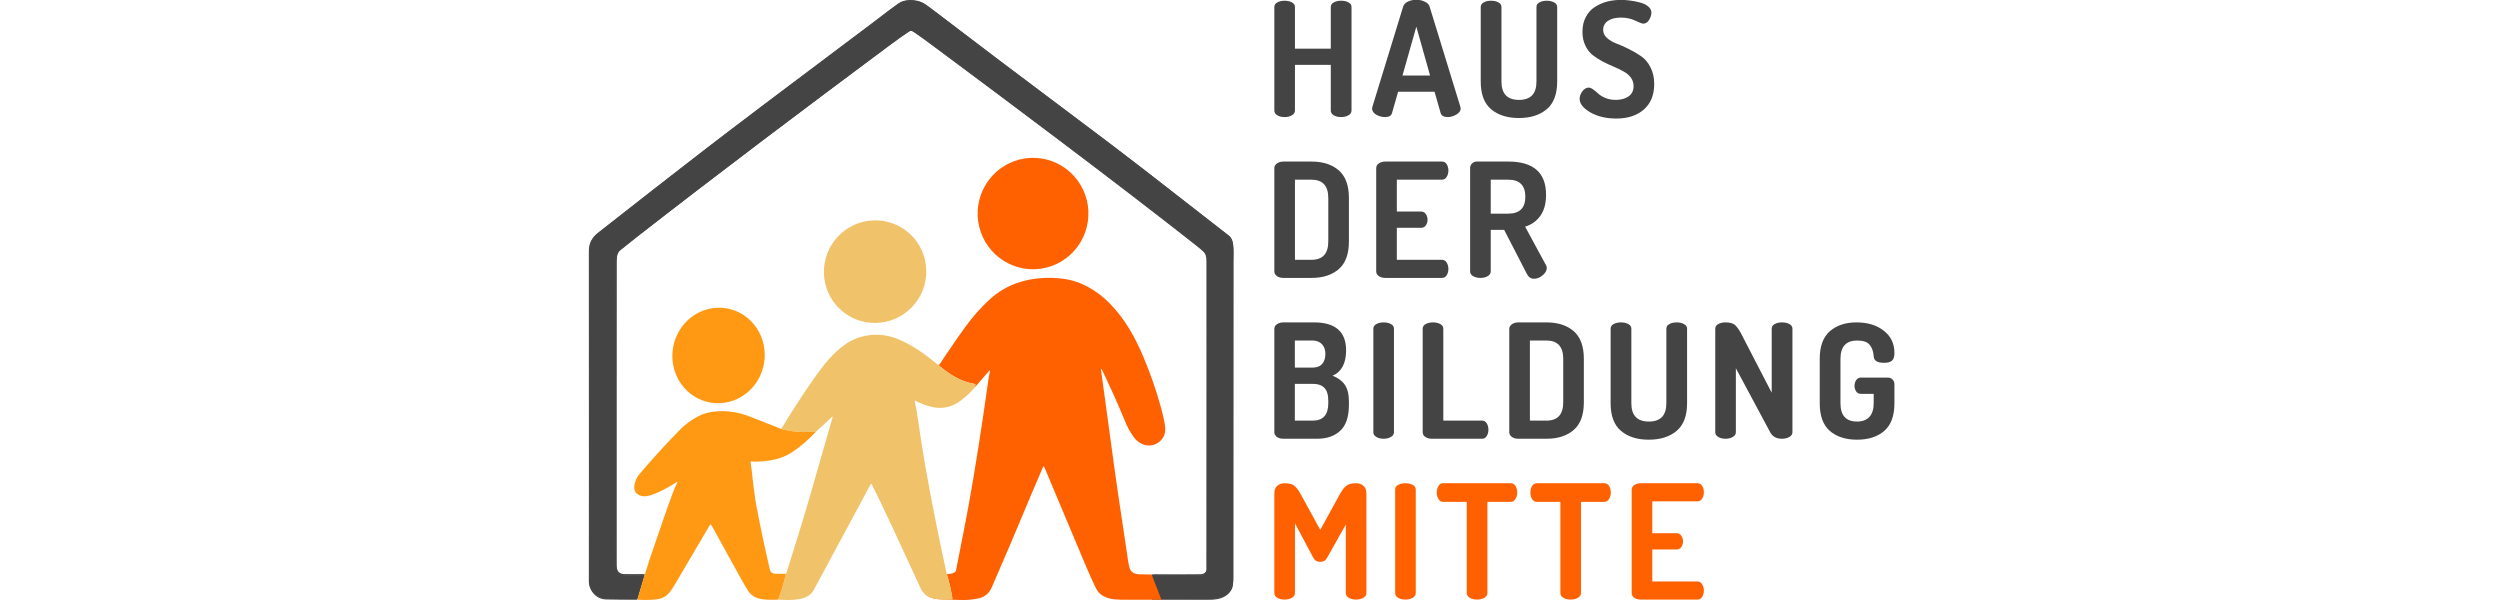
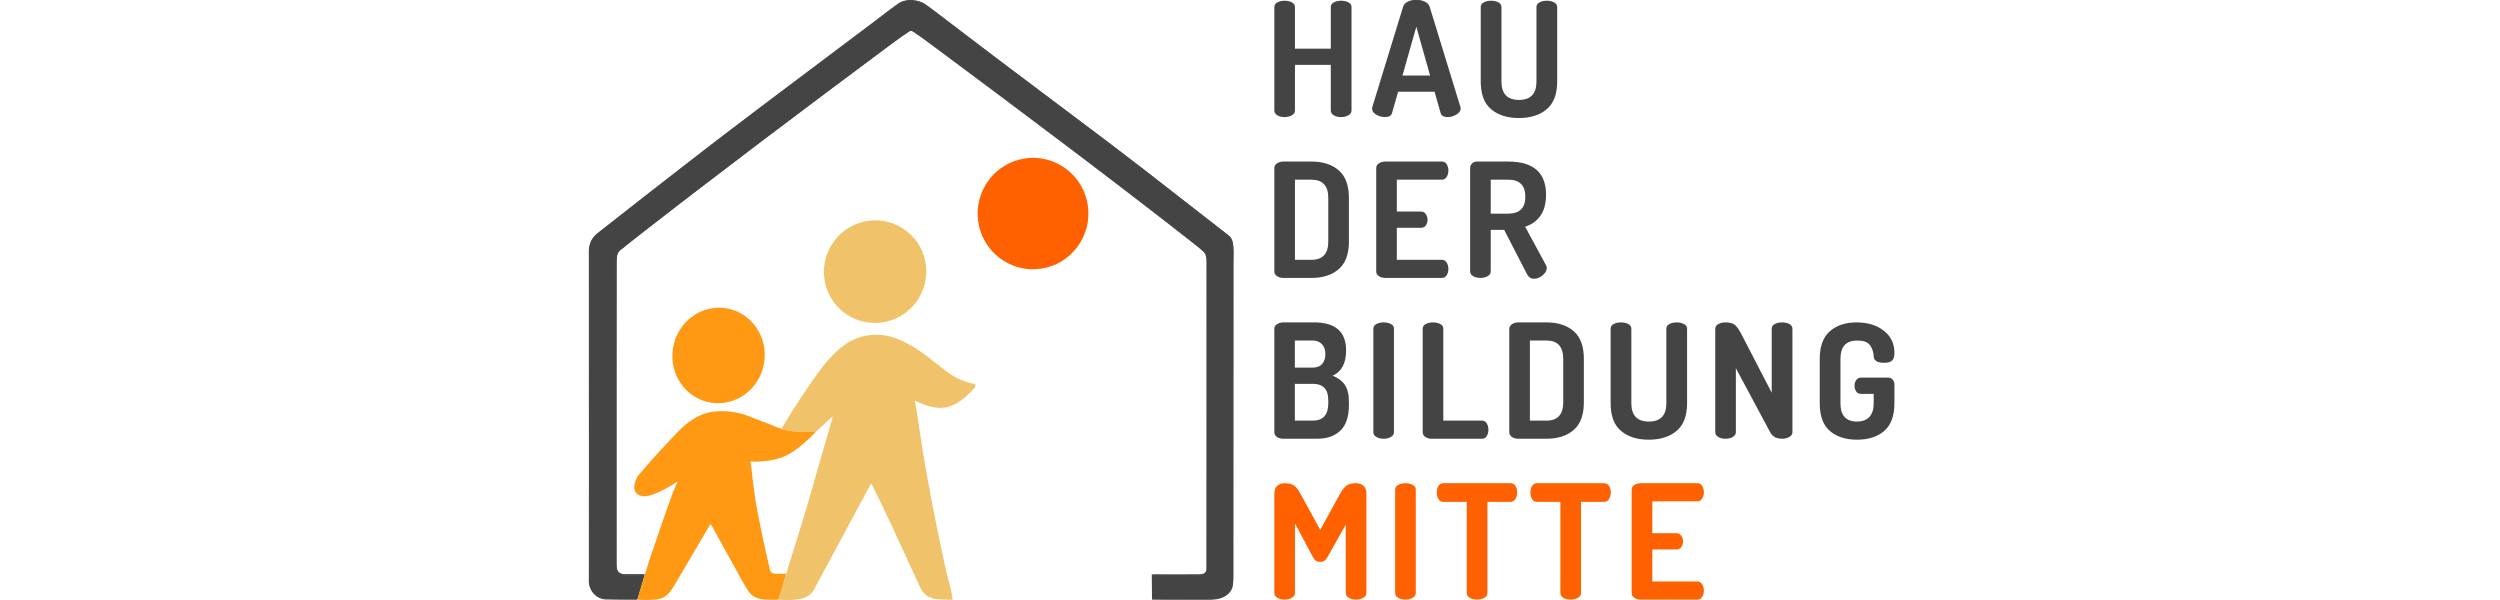
<svg xmlns="http://www.w3.org/2000/svg" width="500" zoomAndPan="magnify" viewBox="0 0 375 90" height="120" preserveAspectRatio="xMidYMid meet" version="1.2">
  <defs>
    <clipPath id="b95593f10c">
      <path d="M 88.312 0 L 185.062 0 L 185.062 90 L 88.312 90 Z M 88.312 0 " />
    </clipPath>
    <clipPath id="97ce8ba9d9">
      <path d="M 88.312 0 L 185 0 L 185 90 L 88.312 90 Z M 88.312 0 " />
    </clipPath>
    <clipPath id="78e715507c">
      <path d="M 88.312 0 L 185.062 0 L 185.062 90 L 88.312 90 Z M 88.312 0 " />
    </clipPath>
  </defs>
  <g id="98b6fa3f2f">
    <g style="fill:#444444;fill-opacity:1;">
      <g transform="translate(189.712, 17.562)">
        <path style="stroke:none" d="M 1.438 -0.984 L 1.438 -16.5 C 1.438 -16.812 1.586 -17.047 1.891 -17.203 C 2.191 -17.367 2.555 -17.453 2.984 -17.453 C 3.41 -17.453 3.773 -17.367 4.078 -17.203 C 4.379 -17.047 4.531 -16.812 4.531 -16.5 L 4.531 -10.266 L 9.906 -10.266 L 9.906 -16.5 C 9.906 -16.812 10.055 -17.047 10.359 -17.203 C 10.66 -17.367 11.023 -17.453 11.453 -17.453 C 11.891 -17.453 12.258 -17.367 12.562 -17.203 C 12.863 -17.047 13.016 -16.812 13.016 -16.5 L 13.016 -0.984 C 13.016 -0.68 12.859 -0.441 12.547 -0.266 C 12.234 -0.086 11.867 0 11.453 0 C 11.023 0 10.66 -0.086 10.359 -0.266 C 10.055 -0.441 9.906 -0.68 9.906 -0.984 L 9.906 -7.828 L 4.531 -7.828 L 4.531 -0.984 C 4.531 -0.68 4.375 -0.441 4.062 -0.266 C 3.758 -0.086 3.398 0 2.984 0 C 2.555 0 2.191 -0.086 1.891 -0.266 C 1.586 -0.441 1.438 -0.68 1.438 -0.984 Z M 1.438 -0.984 " />
      </g>
    </g>
    <g style="fill:#444444;fill-opacity:1;">
      <g transform="translate(205.59, 17.562)">
        <path style="stroke:none" d="M 0.219 -1.297 C 0.219 -1.328 0.234 -1.406 0.266 -1.531 L 4.875 -16.547 C 4.969 -16.879 5.203 -17.133 5.578 -17.312 C 5.953 -17.5 6.375 -17.594 6.844 -17.594 C 7.32 -17.594 7.754 -17.5 8.141 -17.312 C 8.523 -17.133 8.766 -16.879 8.859 -16.547 L 13.469 -1.531 C 13.5 -1.406 13.516 -1.328 13.516 -1.297 C 13.516 -0.941 13.297 -0.633 12.859 -0.375 C 12.43 -0.125 12 0 11.562 0 C 10.969 0 10.613 -0.207 10.5 -0.625 L 9.594 -3.797 L 4.125 -3.797 L 3.219 -0.625 C 3.113 -0.207 2.766 0 2.172 0 C 1.711 0 1.27 -0.117 0.844 -0.359 C 0.426 -0.609 0.219 -0.922 0.219 -1.297 Z M 4.781 -6.234 L 8.922 -6.234 L 6.859 -13.562 Z M 4.781 -6.234 " />
      </g>
    </g>
    <g style="fill:#444444;fill-opacity:1;">
      <g transform="translate(220.751, 17.562)">
        <path style="stroke:none" d="M 1.359 -5.328 L 1.359 -16.5 C 1.359 -16.812 1.508 -17.047 1.812 -17.203 C 2.113 -17.367 2.477 -17.453 2.906 -17.453 C 3.344 -17.453 3.711 -17.367 4.016 -17.203 C 4.316 -17.047 4.469 -16.812 4.469 -16.5 L 4.469 -5.328 C 4.469 -3.492 5.344 -2.578 7.094 -2.578 C 8.844 -2.578 9.719 -3.492 9.719 -5.328 L 9.719 -16.5 C 9.719 -16.812 9.867 -17.047 10.172 -17.203 C 10.473 -17.367 10.836 -17.453 11.266 -17.453 C 11.691 -17.453 12.055 -17.367 12.359 -17.203 C 12.672 -17.047 12.828 -16.812 12.828 -16.5 L 12.828 -5.328 C 12.828 -3.441 12.301 -2.055 11.25 -1.172 C 10.207 -0.297 8.816 0.141 7.078 0.141 C 5.348 0.141 3.961 -0.297 2.922 -1.172 C 1.879 -2.047 1.359 -3.43 1.359 -5.328 Z M 1.359 -5.328 " />
      </g>
    </g>
    <g style="fill:#444444;fill-opacity:1;">
      <g transform="translate(236.366, 17.562)">
-         <path style="stroke:none" d="M 0.578 -2.75 C 0.578 -3.113 0.711 -3.484 0.984 -3.859 C 1.266 -4.234 1.582 -4.422 1.938 -4.422 C 2.145 -4.422 2.379 -4.32 2.641 -4.125 C 2.898 -3.938 3.148 -3.727 3.391 -3.5 C 3.641 -3.27 3.992 -3.055 4.453 -2.859 C 4.922 -2.672 5.438 -2.578 6 -2.578 C 6.758 -2.578 7.395 -2.75 7.906 -3.094 C 8.414 -3.445 8.672 -3.969 8.672 -4.656 C 8.672 -5.133 8.531 -5.562 8.25 -5.938 C 7.969 -6.312 7.598 -6.617 7.141 -6.859 C 6.691 -7.109 6.195 -7.348 5.656 -7.578 C 5.113 -7.805 4.566 -8.062 4.016 -8.344 C 3.473 -8.633 2.973 -8.957 2.516 -9.312 C 2.066 -9.676 1.703 -10.156 1.422 -10.75 C 1.141 -11.352 1 -12.035 1 -12.797 C 1 -13.641 1.172 -14.383 1.516 -15.031 C 1.859 -15.676 2.316 -16.176 2.891 -16.531 C 3.461 -16.895 4.07 -17.16 4.719 -17.328 C 5.375 -17.492 6.066 -17.578 6.797 -17.578 C 7.211 -17.578 7.648 -17.547 8.109 -17.484 C 8.578 -17.43 9.066 -17.336 9.578 -17.203 C 10.098 -17.078 10.52 -16.879 10.844 -16.609 C 11.176 -16.348 11.344 -16.031 11.344 -15.656 C 11.344 -15.312 11.227 -14.953 11 -14.578 C 10.781 -14.203 10.477 -14.016 10.094 -14.016 C 9.957 -14.016 9.566 -14.164 8.922 -14.469 C 8.285 -14.77 7.578 -14.922 6.797 -14.922 C 5.941 -14.922 5.281 -14.754 4.812 -14.422 C 4.344 -14.098 4.109 -13.648 4.109 -13.078 C 4.109 -12.617 4.297 -12.219 4.672 -11.875 C 5.055 -11.531 5.531 -11.25 6.094 -11.031 C 6.664 -10.82 7.281 -10.551 7.938 -10.219 C 8.594 -9.895 9.203 -9.539 9.766 -9.156 C 10.336 -8.781 10.812 -8.227 11.188 -7.5 C 11.57 -6.781 11.766 -5.938 11.766 -4.969 C 11.766 -3.312 11.242 -2.031 10.203 -1.125 C 9.16 -0.227 7.789 0.219 6.094 0.219 C 4.57 0.219 3.27 -0.086 2.188 -0.703 C 1.113 -1.328 0.578 -2.008 0.578 -2.75 Z M 0.578 -2.75 " />
-       </g>
+         </g>
    </g>
    <g style="fill:#444444;fill-opacity:1;">
      <g transform="translate(189.712, 41.687)">
        <path style="stroke:none" d="M 1.438 -0.953 L 1.438 -16.5 C 1.438 -16.75 1.562 -16.969 1.812 -17.156 C 2.07 -17.352 2.398 -17.453 2.797 -17.453 L 7.016 -17.453 C 8.723 -17.453 10.082 -17.016 11.094 -16.141 C 12.113 -15.266 12.625 -13.879 12.625 -11.984 L 12.625 -5.469 C 12.625 -3.57 12.113 -2.188 11.094 -1.312 C 10.082 -0.438 8.723 0 7.016 0 L 2.797 0 C 2.398 0 2.07 -0.094 1.812 -0.281 C 1.562 -0.477 1.438 -0.703 1.438 -0.953 Z M 4.531 -2.719 L 7.016 -2.719 C 8.691 -2.719 9.531 -3.633 9.531 -5.469 L 9.531 -11.984 C 9.531 -13.816 8.691 -14.734 7.016 -14.734 L 4.531 -14.734 Z M 4.531 -2.719 " />
      </g>
    </g>
    <g style="fill:#444444;fill-opacity:1;">
      <g transform="translate(204.993, 41.687)">
        <path style="stroke:none" d="M 1.438 -0.984 L 1.438 -16.469 C 1.438 -16.77 1.57 -17.008 1.844 -17.188 C 2.113 -17.363 2.43 -17.453 2.797 -17.453 L 11.297 -17.453 C 11.609 -17.453 11.848 -17.316 12.016 -17.047 C 12.18 -16.773 12.266 -16.461 12.266 -16.109 C 12.266 -15.734 12.176 -15.41 12 -15.141 C 11.832 -14.867 11.598 -14.734 11.297 -14.734 L 4.531 -14.734 L 4.531 -9.953 L 8.172 -9.953 C 8.473 -9.953 8.707 -9.828 8.875 -9.578 C 9.051 -9.336 9.141 -9.051 9.141 -8.719 C 9.141 -8.414 9.055 -8.141 8.891 -7.891 C 8.723 -7.641 8.484 -7.516 8.172 -7.516 L 4.531 -7.516 L 4.531 -2.719 L 11.297 -2.719 C 11.598 -2.719 11.832 -2.582 12 -2.312 C 12.176 -2.039 12.266 -1.719 12.266 -1.344 C 12.266 -0.988 12.18 -0.676 12.016 -0.406 C 11.848 -0.133 11.609 0 11.297 0 L 2.797 0 C 2.43 0 2.113 -0.086 1.844 -0.266 C 1.57 -0.441 1.438 -0.68 1.438 -0.984 Z M 1.438 -0.984 " />
      </g>
    </g>
    <g style="fill:#444444;fill-opacity:1;">
      <g transform="translate(219.08, 41.687)">
        <path style="stroke:none" d="M 1.438 -0.984 L 1.438 -16.5 C 1.438 -16.75 1.531 -16.969 1.719 -17.156 C 1.906 -17.352 2.145 -17.453 2.438 -17.453 L 7.156 -17.453 C 10.938 -17.453 12.828 -15.789 12.828 -12.469 C 12.828 -11.156 12.539 -10.102 11.969 -9.312 C 11.406 -8.52 10.645 -7.977 9.688 -7.688 L 12.828 -1.891 C 12.898 -1.797 12.938 -1.664 12.938 -1.5 C 12.938 -1.102 12.727 -0.734 12.312 -0.391 C 11.906 -0.047 11.469 0.125 11 0.125 C 10.539 0.125 10.188 -0.125 9.938 -0.625 L 6.547 -7.203 L 4.531 -7.203 L 4.531 -0.984 C 4.531 -0.68 4.379 -0.441 4.078 -0.266 C 3.773 -0.086 3.41 0 2.984 0 C 2.566 0 2.203 -0.086 1.891 -0.266 C 1.586 -0.441 1.438 -0.68 1.438 -0.984 Z M 4.531 -9.641 L 7.156 -9.641 C 8.863 -9.641 9.719 -10.484 9.719 -12.172 C 9.719 -13.879 8.863 -14.734 7.156 -14.734 L 4.531 -14.734 Z M 4.531 -9.641 " />
      </g>
    </g>
    <g style="fill:#444444;fill-opacity:1;">
      <g transform="translate(189.712, 65.812)">
        <path style="stroke:none" d="M 1.438 -0.953 L 1.438 -16.469 C 1.438 -16.77 1.57 -17.008 1.844 -17.188 C 2.113 -17.363 2.43 -17.453 2.797 -17.453 L 7.406 -17.453 C 10.602 -17.453 12.203 -16.051 12.203 -13.25 C 12.203 -11.312 11.523 -10.047 10.172 -9.453 C 10.984 -9.141 11.594 -8.691 12 -8.109 C 12.414 -7.523 12.625 -6.676 12.625 -5.562 L 12.625 -5.062 C 12.625 -3.289 12.191 -2.004 11.328 -1.203 C 10.473 -0.398 9.316 0 7.859 0 L 2.797 0 C 2.398 0 2.07 -0.094 1.812 -0.281 C 1.562 -0.477 1.438 -0.703 1.438 -0.953 Z M 4.516 -2.719 L 7.203 -2.719 C 8.754 -2.719 9.531 -3.586 9.531 -5.328 L 9.531 -5.703 C 9.531 -6.598 9.332 -7.242 8.938 -7.641 C 8.551 -8.035 7.973 -8.234 7.203 -8.234 L 4.516 -8.234 Z M 4.516 -10.672 L 7.188 -10.672 C 7.812 -10.672 8.285 -10.852 8.609 -11.219 C 8.93 -11.582 9.094 -12.082 9.094 -12.719 C 9.094 -13.344 8.922 -13.832 8.578 -14.188 C 8.234 -14.551 7.758 -14.734 7.156 -14.734 L 4.516 -14.734 Z M 4.516 -10.672 " />
      </g>
    </g>
    <g style="fill:#444444;fill-opacity:1;">
      <g transform="translate(204.563, 65.812)">
        <path style="stroke:none" d="M 1.438 -0.984 L 1.438 -16.5 C 1.438 -16.812 1.586 -17.047 1.891 -17.203 C 2.191 -17.367 2.555 -17.453 2.984 -17.453 C 3.41 -17.453 3.773 -17.367 4.078 -17.203 C 4.379 -17.047 4.531 -16.812 4.531 -16.5 L 4.531 -0.984 C 4.531 -0.68 4.375 -0.441 4.062 -0.266 C 3.758 -0.086 3.398 0 2.984 0 C 2.555 0 2.191 -0.086 1.891 -0.266 C 1.586 -0.441 1.438 -0.68 1.438 -0.984 Z M 1.438 -0.984 " />
      </g>
    </g>
    <g style="fill:#444444;fill-opacity:1;">
      <g transform="translate(211.965, 65.812)">
        <path style="stroke:none" d="M 1.438 -0.984 L 1.438 -16.5 C 1.438 -16.812 1.586 -17.047 1.891 -17.203 C 2.191 -17.367 2.555 -17.453 2.984 -17.453 C 3.41 -17.453 3.773 -17.367 4.078 -17.203 C 4.379 -17.047 4.531 -16.812 4.531 -16.5 L 4.531 -2.719 L 10.359 -2.719 C 10.648 -2.719 10.879 -2.582 11.047 -2.312 C 11.211 -2.039 11.297 -1.723 11.297 -1.359 C 11.297 -0.992 11.211 -0.676 11.047 -0.406 C 10.879 -0.133 10.648 0 10.359 0 L 2.797 0 C 2.43 0 2.113 -0.086 1.844 -0.266 C 1.57 -0.441 1.438 -0.68 1.438 -0.984 Z M 1.438 -0.984 " />
      </g>
    </g>
    <g style="fill:#444444;fill-opacity:1;">
      <g transform="translate(224.953, 65.812)">
        <path style="stroke:none" d="M 1.438 -0.953 L 1.438 -16.5 C 1.438 -16.75 1.562 -16.969 1.812 -17.156 C 2.07 -17.352 2.398 -17.453 2.797 -17.453 L 7.016 -17.453 C 8.723 -17.453 10.082 -17.016 11.094 -16.141 C 12.113 -15.266 12.625 -13.879 12.625 -11.984 L 12.625 -5.469 C 12.625 -3.57 12.113 -2.188 11.094 -1.312 C 10.082 -0.438 8.723 0 7.016 0 L 2.797 0 C 2.398 0 2.07 -0.094 1.812 -0.281 C 1.562 -0.477 1.438 -0.703 1.438 -0.953 Z M 4.531 -2.719 L 7.016 -2.719 C 8.691 -2.719 9.531 -3.633 9.531 -5.469 L 9.531 -11.984 C 9.531 -13.816 8.691 -14.734 7.016 -14.734 L 4.531 -14.734 Z M 4.531 -2.719 " />
      </g>
    </g>
    <g style="fill:#444444;fill-opacity:1;">
      <g transform="translate(240.234, 65.812)">
        <path style="stroke:none" d="M 1.359 -5.328 L 1.359 -16.5 C 1.359 -16.812 1.508 -17.047 1.812 -17.203 C 2.113 -17.367 2.477 -17.453 2.906 -17.453 C 3.344 -17.453 3.711 -17.367 4.016 -17.203 C 4.316 -17.047 4.469 -16.812 4.469 -16.5 L 4.469 -5.328 C 4.469 -3.492 5.344 -2.578 7.094 -2.578 C 8.844 -2.578 9.719 -3.492 9.719 -5.328 L 9.719 -16.5 C 9.719 -16.812 9.867 -17.047 10.172 -17.203 C 10.473 -17.367 10.836 -17.453 11.266 -17.453 C 11.691 -17.453 12.055 -17.367 12.359 -17.203 C 12.672 -17.047 12.828 -16.812 12.828 -16.5 L 12.828 -5.328 C 12.828 -3.441 12.301 -2.055 11.25 -1.172 C 10.207 -0.297 8.816 0.141 7.078 0.141 C 5.348 0.141 3.961 -0.297 2.922 -1.172 C 1.879 -2.047 1.359 -3.43 1.359 -5.328 Z M 1.359 -5.328 " />
      </g>
    </g>
    <g style="fill:#444444;fill-opacity:1;">
      <g transform="translate(255.849, 65.812)">
        <path style="stroke:none" d="M 1.438 -0.984 L 1.438 -16.469 C 1.438 -16.789 1.586 -17.035 1.891 -17.203 C 2.191 -17.367 2.555 -17.453 2.984 -17.453 C 3.555 -17.453 3.992 -17.348 4.297 -17.141 C 4.598 -16.93 4.93 -16.488 5.297 -15.812 L 9.906 -6.906 L 9.906 -16.5 C 9.906 -16.812 10.055 -17.047 10.359 -17.203 C 10.66 -17.367 11.023 -17.453 11.453 -17.453 C 11.891 -17.453 12.258 -17.367 12.562 -17.203 C 12.863 -17.047 13.016 -16.812 13.016 -16.5 L 13.016 -0.984 C 13.016 -0.68 12.859 -0.441 12.547 -0.266 C 12.234 -0.086 11.867 0 11.453 0 C 10.609 0 10.016 -0.328 9.672 -0.984 L 4.531 -10.578 L 4.531 -0.984 C 4.531 -0.68 4.375 -0.441 4.062 -0.266 C 3.758 -0.086 3.398 0 2.984 0 C 2.555 0 2.191 -0.086 1.891 -0.266 C 1.586 -0.441 1.438 -0.68 1.438 -0.984 Z M 1.438 -0.984 " />
      </g>
    </g>
    <g style="fill:#444444;fill-opacity:1;">
      <g transform="translate(271.726, 65.812)">
        <path style="stroke:none" d="M 1.234 -5.328 L 1.234 -11.984 C 1.234 -13.859 1.738 -15.238 2.75 -16.125 C 3.77 -17.008 5.098 -17.453 6.734 -17.453 C 8.422 -17.453 9.789 -17.035 10.844 -16.203 C 11.906 -15.379 12.438 -14.27 12.438 -12.875 C 12.438 -12.301 12.312 -11.91 12.062 -11.703 C 11.82 -11.492 11.43 -11.391 10.891 -11.391 C 9.867 -11.391 9.348 -11.719 9.328 -12.375 C 9.285 -13.07 9.086 -13.641 8.734 -14.078 C 8.391 -14.516 7.766 -14.734 6.859 -14.734 C 5.18 -14.734 4.344 -13.816 4.344 -11.984 L 4.344 -5.328 C 4.344 -3.492 5.172 -2.578 6.828 -2.578 C 7.617 -2.578 8.234 -2.805 8.672 -3.266 C 9.109 -3.734 9.328 -4.422 9.328 -5.328 L 9.328 -6.734 L 7.406 -6.734 C 7.102 -6.734 6.867 -6.852 6.703 -7.094 C 6.535 -7.332 6.453 -7.617 6.453 -7.953 C 6.453 -8.266 6.535 -8.547 6.703 -8.797 C 6.879 -9.047 7.113 -9.172 7.406 -9.172 L 11.453 -9.172 C 11.754 -9.172 11.992 -9.07 12.172 -8.875 C 12.348 -8.676 12.438 -8.441 12.438 -8.172 L 12.438 -5.328 C 12.438 -3.43 11.926 -2.047 10.906 -1.172 C 9.895 -0.297 8.535 0.141 6.828 0.141 C 5.129 0.141 3.77 -0.297 2.75 -1.172 C 1.738 -2.047 1.234 -3.43 1.234 -5.328 Z M 1.234 -5.328 " />
      </g>
    </g>
    <g style="fill:#ff6000;fill-opacity:1;">
      <g transform="translate(189.712, 89.937)">
        <path style="stroke:none" d="M 1.438 -0.984 L 1.438 -15.906 C 1.438 -16.426 1.582 -16.812 1.875 -17.062 C 2.164 -17.32 2.535 -17.453 2.984 -17.453 C 3.578 -17.453 4.031 -17.348 4.344 -17.141 C 4.664 -16.93 5.016 -16.488 5.391 -15.812 L 8.328 -10.453 L 11.266 -15.812 C 11.648 -16.488 12.004 -16.93 12.328 -17.141 C 12.66 -17.348 13.117 -17.453 13.703 -17.453 C 14.148 -17.453 14.52 -17.32 14.812 -17.062 C 15.102 -16.812 15.25 -16.426 15.25 -15.906 L 15.25 -0.984 C 15.25 -0.68 15.094 -0.441 14.781 -0.266 C 14.477 -0.086 14.117 0 13.703 0 C 13.273 0 12.91 -0.086 12.609 -0.266 C 12.305 -0.441 12.156 -0.68 12.156 -0.984 L 12.156 -11.25 L 9.359 -6.281 C 9.141 -5.863 8.789 -5.656 8.312 -5.656 C 7.844 -5.656 7.5 -5.863 7.281 -6.281 L 4.531 -11.438 L 4.531 -0.984 C 4.531 -0.68 4.375 -0.441 4.062 -0.266 C 3.758 -0.086 3.398 0 2.984 0 C 2.555 0 2.191 -0.086 1.891 -0.266 C 1.586 -0.441 1.438 -0.68 1.438 -0.984 Z M 1.438 -0.984 " />
      </g>
    </g>
    <g style="fill:#ff6000;fill-opacity:1;">
      <g transform="translate(207.834, 89.937)">
        <path style="stroke:none" d="M 1.438 -0.984 L 1.438 -16.5 C 1.438 -16.812 1.586 -17.047 1.891 -17.203 C 2.191 -17.367 2.555 -17.453 2.984 -17.453 C 3.41 -17.453 3.773 -17.367 4.078 -17.203 C 4.379 -17.047 4.531 -16.812 4.531 -16.5 L 4.531 -0.984 C 4.531 -0.68 4.375 -0.441 4.062 -0.266 C 3.758 -0.086 3.398 0 2.984 0 C 2.555 0 2.191 -0.086 1.891 -0.266 C 1.586 -0.441 1.438 -0.68 1.438 -0.984 Z M 1.438 -0.984 " />
      </g>
    </g>
    <g style="fill:#ff6000;fill-opacity:1;">
      <g transform="translate(215.236, 89.937)">
        <path style="stroke:none" d="M 0.281 -16.062 C 0.281 -16.426 0.363 -16.75 0.531 -17.031 C 0.695 -17.312 0.941 -17.453 1.266 -17.453 L 11.359 -17.453 C 11.68 -17.453 11.926 -17.312 12.094 -17.031 C 12.258 -16.75 12.344 -16.426 12.344 -16.062 C 12.344 -15.688 12.254 -15.359 12.078 -15.078 C 11.898 -14.797 11.66 -14.656 11.359 -14.656 L 7.875 -14.656 L 7.875 -0.984 C 7.875 -0.68 7.719 -0.441 7.406 -0.266 C 7.102 -0.086 6.742 0 6.328 0 C 5.898 0 5.535 -0.086 5.234 -0.266 C 4.93 -0.441 4.781 -0.68 4.781 -0.984 L 4.781 -14.656 L 1.266 -14.656 C 0.961 -14.656 0.723 -14.789 0.547 -15.062 C 0.367 -15.332 0.281 -15.664 0.281 -16.062 Z M 0.281 -16.062 " />
      </g>
    </g>
    <g style="fill:#ff6000;fill-opacity:1;">
      <g transform="translate(229.275, 89.937)">
        <path style="stroke:none" d="M 0.281 -16.062 C 0.281 -16.426 0.363 -16.75 0.531 -17.031 C 0.695 -17.312 0.941 -17.453 1.266 -17.453 L 11.359 -17.453 C 11.68 -17.453 11.926 -17.312 12.094 -17.031 C 12.258 -16.75 12.344 -16.426 12.344 -16.062 C 12.344 -15.688 12.254 -15.359 12.078 -15.078 C 11.898 -14.797 11.66 -14.656 11.359 -14.656 L 7.875 -14.656 L 7.875 -0.984 C 7.875 -0.68 7.719 -0.441 7.406 -0.266 C 7.102 -0.086 6.742 0 6.328 0 C 5.898 0 5.535 -0.086 5.234 -0.266 C 4.93 -0.441 4.781 -0.68 4.781 -0.984 L 4.781 -14.656 L 1.266 -14.656 C 0.961 -14.656 0.723 -14.789 0.547 -15.062 C 0.367 -15.332 0.281 -15.664 0.281 -16.062 Z M 0.281 -16.062 " />
      </g>
    </g>
    <g style="fill:#ff6000;fill-opacity:1;">
      <g transform="translate(243.314, 89.937)">
        <path style="stroke:none" d="M 1.438 -0.984 L 1.438 -16.469 C 1.438 -16.77 1.57 -17.008 1.844 -17.188 C 2.113 -17.363 2.43 -17.453 2.797 -17.453 L 11.297 -17.453 C 11.609 -17.453 11.848 -17.316 12.016 -17.047 C 12.18 -16.773 12.266 -16.461 12.266 -16.109 C 12.266 -15.734 12.176 -15.41 12 -15.141 C 11.832 -14.867 11.598 -14.734 11.297 -14.734 L 4.531 -14.734 L 4.531 -9.953 L 8.172 -9.953 C 8.473 -9.953 8.707 -9.828 8.875 -9.578 C 9.051 -9.336 9.141 -9.051 9.141 -8.719 C 9.141 -8.414 9.055 -8.141 8.891 -7.891 C 8.723 -7.641 8.484 -7.516 8.172 -7.516 L 4.531 -7.516 L 4.531 -2.719 L 11.297 -2.719 C 11.598 -2.719 11.832 -2.582 12 -2.312 C 12.176 -2.039 12.266 -1.719 12.266 -1.344 C 12.266 -0.988 12.18 -0.676 12.016 -0.406 C 11.848 -0.133 11.609 0 11.297 0 L 2.797 0 C 2.43 0 2.113 -0.086 1.844 -0.266 C 1.57 -0.441 1.438 -0.68 1.438 -0.984 Z M 1.438 -0.984 " />
      </g>
    </g>
    <g clip-rule="nonzero" clip-path="url(#b95593f10c)">
      <path style=" stroke:none;fill-rule:nonzero;fill:#444444;fill-opacity:1;" d="M 172.805 89.953 C 172.801 89.926 172.789 89.906 172.777 89.891 C 172.828 89.844 172.859 89.801 172.871 89.758 C 173.043 89.789 173.164 89.809 173.23 89.809 C 174.461 89.812 177.062 89.816 181.035 89.82 C 183.039 89.82 184.84 89.402 184.844 86.973 C 184.855 64.254 184.855 49.82 184.848 43.664 C 184.84 40.594 184.844 38.508 184.848 37.398 C 184.852 36.504 184.742 35.852 184.109 35.355 C 179.527 31.77 175.102 28.324 170.836 25.016 C 168.367 23.102 163.887 19.715 157.383 14.848 C 151.949 10.781 146.328 6.527 140.516 2.082 C 139.281 1.137 138.555 0.621 138.336 0.531 C 137.41 0.145 135.824 -0.047 134.941 0.566 C 133.156 1.812 131.656 3.023 129.977 4.281 C 120.637 11.262 112.824 17.16 106.539 21.973 C 103.691 24.148 98.406 28.266 90.68 34.324 C 89.289 35.414 88.48 36 88.484 37.676 C 88.504 55.684 88.5 71.953 88.48 86.48 C 88.477 87.297 88.516 87.805 88.594 88.012 C 89.004 89.098 89.867 89.766 91.062 89.773 C 93.832 89.797 95.266 89.812 95.363 89.828 C 95.422 89.836 95.477 89.801 95.496 89.746 L 96.484 86.461 C 96.512 86.367 96.438 86.273 96.34 86.281 C 95.5 86.328 94.633 86.332 93.742 86.285 C 92.816 86.238 92.355 85.793 92.355 84.957 C 92.344 59.301 92.344 44.109 92.363 39.391 C 92.367 38.613 92.387 37.891 92.945 37.438 C 93.582 36.922 94.266 36.383 94.992 35.812 C 107.609 25.988 119.93 16.727 132.918 7.023 C 134.184 6.078 135.281 5.289 136.203 4.66 C 136.484 4.469 136.789 4.477 137.117 4.688 C 137.602 5 138.117 5.363 138.668 5.77 C 147.379 12.219 155.875 18.586 164.164 24.875 C 171.395 30.363 176.512 34.32 179.516 36.75 C 179.812 36.984 180.152 37.281 180.547 37.629 C 180.918 37.965 181.105 38.344 181.105 38.766 C 181.125 51.656 181.121 67.254 181.098 85.562 C 181.098 85.586 181.09 85.605 181.082 85.629 C 180.91 86.074 180.602 86.305 180.16 86.316 C 179.027 86.34 176.676 86.344 173.105 86.316 C 173.047 86.316 172.957 86.352 172.84 86.418 L 172.73 86.172 C 175.152 86.191 177.57 86.188 179.984 86.164 C 180.434 86.156 180.805 85.992 180.938 85.605 C 180.953 85.555 180.961 85.504 180.961 85.449 C 180.953 84.242 180.957 68.879 180.969 39.355 C 180.969 38.633 180.906 38.07 180.414 37.645 C 180.086 37.355 179.547 36.918 178.801 36.336 C 165.789 26.156 153.461 16.949 140.422 7.23 C 138.949 6.129 137.793 5.297 136.949 4.73 C 136.777 4.613 136.555 4.613 136.379 4.727 C 135.574 5.25 134.695 5.875 133.734 6.586 C 120.504 16.43 107.996 25.82 95.438 35.633 C 94.535 36.34 93.727 36.988 93.004 37.582 C 92.469 38.023 92.496 38.961 92.496 39.641 C 92.5 68.625 92.496 83.586 92.488 84.523 C 92.484 85.043 92.543 85.41 92.66 85.625 C 92.844 85.965 93.16 86.133 93.598 86.137 C 94.621 86.137 95.668 86.141 96.734 86.141 L 95.602 89.945 C 93.824 89.961 92.258 89.953 90.898 89.918 C 89.406 89.879 88.32 88.574 88.324 87.16 C 88.34 81.07 88.34 64.574 88.324 37.672 C 88.324 36.559 88.762 35.656 89.641 34.969 C 95.117 30.656 100.441 26.5 105.613 22.508 C 109.555 19.461 116.961 13.863 127.828 5.711 C 129.918 4.148 131.07 3.281 131.293 3.109 C 132.746 1.98 133.902 1.113 134.758 0.508 C 135.66 -0.133 137.156 -0.133 138.215 0.312 C 138.527 0.441 138.984 0.734 139.578 1.191 C 146.605 6.562 153.516 11.789 160.309 16.867 C 164.988 20.359 169.02 23.426 172.406 26.059 C 180.129 32.066 184.125 35.176 184.398 35.395 C 185.227 36.066 185.031 38.074 185.027 39.227 C 185.016 55.621 185.008 71.406 185.004 86.578 C 185.004 87.445 184.93 88.027 184.789 88.324 C 184.172 89.594 182.867 89.957 181.512 89.965 C 178.609 89.973 175.707 89.969 172.805 89.953 Z M 172.805 89.953 " />
    </g>
    <g clip-rule="nonzero" clip-path="url(#97ce8ba9d9)">
      <path style=" stroke:none;fill-rule:nonzero;fill:#444444;fill-opacity:1;" d="M 172.871 89.758 L 172.84 86.418 C 172.957 86.352 173.047 86.316 173.105 86.316 C 176.676 86.344 179.027 86.34 180.16 86.316 C 180.602 86.305 180.91 86.074 181.082 85.629 C 181.09 85.605 181.098 85.586 181.098 85.562 C 181.121 67.254 181.125 51.656 181.105 38.766 C 181.105 38.344 180.918 37.965 180.547 37.629 C 180.152 37.281 179.812 36.984 179.516 36.75 C 176.512 34.32 171.395 30.363 164.164 24.875 C 155.875 18.586 147.379 12.219 138.668 5.77 C 138.117 5.363 137.602 5 137.117 4.688 C 136.789 4.477 136.484 4.469 136.203 4.66 C 135.281 5.289 134.184 6.078 132.918 7.023 C 119.93 16.727 107.609 25.988 94.992 35.812 C 94.266 36.383 93.582 36.922 92.945 37.438 C 92.387 37.891 92.367 38.613 92.363 39.391 C 92.344 44.109 92.344 59.301 92.355 84.957 C 92.355 85.793 92.816 86.238 93.742 86.285 C 94.633 86.332 95.5 86.328 96.34 86.281 C 96.438 86.273 96.512 86.367 96.484 86.461 L 95.496 89.746 C 95.477 89.801 95.422 89.836 95.363 89.828 C 95.266 89.812 93.832 89.797 91.062 89.773 C 89.867 89.766 89.004 89.098 88.594 88.012 C 88.516 87.805 88.477 87.297 88.48 86.48 C 88.5 71.953 88.504 55.684 88.484 37.676 C 88.48 36 89.289 35.414 90.68 34.324 C 98.406 28.266 103.691 24.148 106.539 21.973 C 112.824 17.16 120.637 11.262 129.977 4.281 C 131.656 3.023 133.156 1.812 134.941 0.566 C 135.824 -0.047 137.41 0.145 138.336 0.531 C 138.555 0.621 139.281 1.137 140.516 2.082 C 146.328 6.527 151.949 10.781 157.383 14.848 C 163.887 19.715 168.367 23.102 170.836 25.016 C 175.102 28.324 179.527 31.77 184.109 35.355 C 184.742 35.852 184.852 36.504 184.848 37.398 C 184.844 38.508 184.84 40.594 184.848 43.664 C 184.855 49.82 184.855 64.254 184.844 86.973 C 184.84 89.402 183.039 89.82 181.035 89.82 C 177.062 89.816 174.461 89.812 173.23 89.809 C 173.164 89.809 173.043 89.789 172.871 89.758 Z M 172.871 89.758 " />
    </g>
    <g clip-rule="nonzero" clip-path="url(#78e715507c)">
      <path style="fill:none;stroke-width:1.192;stroke-linecap:butt;stroke-linejoin:miter;stroke:#444444;stroke-opacity:1;stroke-miterlimit:4;" d="M 487.135 478.331 L 486.948 458.342 C 487.65 457.944 488.188 457.734 488.539 457.734 C 509.925 457.898 524.011 457.874 530.797 457.734 C 533.441 457.664 535.289 456.284 536.319 453.619 C 536.366 453.479 536.412 453.362 536.412 453.222 C 536.553 343.645 536.576 250.294 536.459 173.144 C 536.459 170.619 535.336 168.351 533.113 166.341 C 530.75 164.26 528.714 162.483 526.936 161.08 C 508.942 146.539 478.29 122.856 434.979 90.009 C 385.327 52.369 334.435 14.262 282.257 -24.337 C 278.957 -26.768 275.869 -28.942 272.967 -30.813 C 271.002 -32.075 269.177 -32.122 267.492 -30.976 C 261.97 -27.212 255.395 -22.49 247.814 -16.832 C 170.013 41.241 96.214 96.672 20.637 155.47 C 16.284 158.883 12.19 162.109 8.376 165.195 C 5.03 167.907 4.913 172.232 4.889 176.885 C 4.772 205.126 4.772 296.046 4.843 449.598 C 4.843 454.601 7.604 457.266 13.149 457.547 C 18.484 457.827 23.678 457.804 28.709 457.524 C 29.294 457.477 29.739 458.038 29.575 458.599 L 23.655 478.261 C 23.538 478.588 23.21 478.798 22.86 478.751 C 22.275 478.658 13.687 478.564 -2.902 478.424 C -10.062 478.377 -15.233 474.38 -17.69 467.88 C -18.158 466.641 -18.392 463.602 -18.369 458.716 C -18.252 371.77 -18.228 274.397 -18.345 166.621 C -18.369 156.592 -13.525 153.085 -5.195 146.562 C 41.087 110.302 72.745 85.66 89.803 72.638 C 127.451 43.836 174.249 8.534 230.195 -33.244 C 240.256 -40.772 249.241 -48.02 259.934 -55.477 C 265.222 -59.148 274.722 -58.002 280.268 -55.688 C 281.578 -55.15 285.93 -52.064 293.324 -46.406 C 328.141 -19.801 361.812 5.658 394.359 29.996 C 433.318 59.126 460.156 79.395 474.944 90.851 C 500.495 110.652 527.006 131.272 554.453 152.734 C 558.243 155.703 558.898 159.608 558.875 164.961 C 558.852 171.601 558.828 184.085 558.875 202.461 C 558.922 239.306 558.922 325.691 558.852 461.662 C 558.828 476.203 548.041 478.705 536.038 478.705 C 512.242 478.681 496.658 478.658 489.288 478.635 C 488.89 478.635 488.164 478.518 487.135 478.331 Z M 487.135 478.331 " transform="matrix(0.167,0,0,0.167,91.547,9.836)" />
    </g>
    <path style=" stroke:none;fill-rule:nonzero;fill:#ff6000;fill-opacity:1;" d="M 155.406 23.688 C 155.949 23.715 156.488 23.797 157.016 23.934 C 157.543 24.07 158.055 24.258 158.547 24.492 C 159.039 24.73 159.504 25.016 159.938 25.344 C 160.375 25.672 160.777 26.039 161.141 26.449 C 161.504 26.855 161.824 27.297 162.105 27.77 C 162.383 28.242 162.613 28.734 162.793 29.254 C 162.973 29.77 163.102 30.301 163.18 30.844 C 163.258 31.387 163.281 31.934 163.25 32.48 C 163.223 33.031 163.141 33.57 163.004 34.102 C 162.867 34.633 162.684 35.145 162.445 35.641 C 162.211 36.137 161.93 36.602 161.602 37.043 C 161.273 37.48 160.906 37.883 160.5 38.25 C 160.094 38.617 159.656 38.941 159.188 39.223 C 158.719 39.5 158.227 39.73 157.711 39.914 C 157.199 40.098 156.672 40.227 156.129 40.305 C 155.59 40.383 155.047 40.406 154.504 40.379 C 153.957 40.348 153.422 40.266 152.895 40.129 C 152.363 39.992 151.855 39.809 151.363 39.57 C 150.871 39.332 150.406 39.051 149.969 38.723 C 149.535 38.391 149.133 38.023 148.77 37.613 C 148.406 37.207 148.082 36.766 147.805 36.293 C 147.527 35.824 147.297 35.328 147.117 34.809 C 146.938 34.293 146.805 33.762 146.73 33.219 C 146.652 32.676 146.629 32.129 146.656 31.582 C 146.688 31.035 146.77 30.496 146.906 29.961 C 147.039 29.43 147.227 28.918 147.461 28.422 C 147.699 27.93 147.98 27.461 148.309 27.023 C 148.633 26.582 149 26.18 149.406 25.812 C 149.812 25.445 150.25 25.121 150.723 24.844 C 151.191 24.562 151.684 24.332 152.195 24.148 C 152.711 23.969 153.238 23.836 153.777 23.758 C 154.32 23.68 154.863 23.656 155.406 23.688 Z M 155.406 23.688 " />
-     <path style=" stroke:none;fill-rule:nonzero;fill:#ff6000;fill-opacity:1;" d="M 172.73 86.172 L 172.84 86.418 L 174.219 89.961 C 174.113 89.961 172.359 89.965 172.359 89.965 C 170.965 89.973 169.57 89.973 168.18 89.957 C 166.961 89.945 165.93 89.801 165.039 89.094 C 164.777 88.891 164.504 88.488 164.223 87.891 C 163.773 86.938 163.277 85.828 162.742 84.562 C 161.172 80.852 159.133 75.996 156.621 70 C 156.598 69.941 156.523 69.934 156.484 69.98 C 156.48 69.988 156.48 69.992 156.477 69.996 C 155.684 71.824 155.066 73.266 154.629 74.32 C 152.727 78.906 150.77 83.496 148.77 88.09 C 148.375 88.992 147.707 89.551 146.766 89.762 C 146 89.93 145.223 90.012 144.43 90 C 143.242 89.98 142.094 89.945 140.988 89.898 C 140.074 89.855 139.328 89.598 138.75 89.121 C 139.449 89.508 140.164 89.742 140.891 89.812 C 141.039 89.824 141.559 89.832 142.453 89.824 C 142.5 89.824 142.555 89.836 142.625 89.855 C 142.703 89.883 142.762 89.875 142.801 89.84 C 142.832 89.805 142.848 89.762 142.844 89.715 C 142.664 88.508 142.391 87.316 142.023 86.148 C 142.441 86.082 143.309 86.039 143.402 85.559 C 144.02 82.301 144.66 79.309 145.312 75.691 C 146.27 70.406 147.262 64.098 148.289 56.766 C 148.305 56.66 148.375 56.281 148.492 55.641 C 148.5 55.598 148.461 55.566 148.422 55.578 C 148.414 55.582 148.406 55.586 148.398 55.594 L 146.305 58.016 C 146.242 58.004 146.246 57.883 146.316 57.652 C 146.32 57.641 146.312 57.625 146.297 57.621 C 144.109 57.25 142.492 56.219 140.832 54.824 C 140.812 54.809 140.812 54.777 140.836 54.766 C 140.852 54.75 140.859 54.734 140.848 54.715 C 140.867 54.695 140.887 54.68 140.91 54.668 C 140.938 54.652 140.957 54.637 140.965 54.621 C 141.477 53.82 142.359 52.512 143.617 50.691 C 145.176 48.438 146.695 46.453 148.742 44.66 C 151.648 42.117 155.574 41.355 159.32 41.793 C 162.062 42.109 164.484 43.523 166.43 45.484 C 168.73 47.805 170.285 50.613 171.539 53.605 C 172.586 56.102 173.449 58.582 174.121 61.047 C 174.484 62.379 174.703 63.391 174.773 64.074 C 174.871 65.043 174.535 65.805 173.762 66.367 C 172.508 67.273 170.918 66.75 170.043 65.539 C 169.516 64.816 169.094 64.016 168.742 63.152 C 167.801 60.852 166.664 58.32 165.34 55.555 C 165.289 55.457 165.258 55.395 165.238 55.371 C 165.211 55.332 165.152 55.34 165.133 55.383 C 165.125 55.395 165.125 55.41 165.129 55.422 C 165.184 55.742 165.234 56.066 165.277 56.395 C 166.047 62.07 166.688 66.754 167.195 70.441 C 167.836 75.09 168.57 79.691 169.207 84.082 C 169.316 84.824 169.441 85.305 169.582 85.523 C 169.848 85.926 170.285 86.133 170.895 86.145 C 171.512 86.16 172.121 86.168 172.73 86.172 Z M 172.73 86.172 " />
    <path style=" stroke:none;fill-rule:nonzero;fill:#f0c269;fill-opacity:1;" d="M 135.996 34.664 C 136.391 34.973 136.754 35.32 137.086 35.699 C 137.414 36.082 137.703 36.492 137.949 36.93 C 138.199 37.371 138.402 37.828 138.559 38.309 C 138.715 38.785 138.824 39.277 138.887 39.777 C 138.949 40.281 138.961 40.781 138.922 41.285 C 138.883 41.789 138.797 42.285 138.664 42.773 C 138.527 43.262 138.348 43.73 138.121 44.184 C 137.891 44.637 137.625 45.062 137.312 45.461 C 137.004 45.859 136.656 46.227 136.273 46.555 C 135.891 46.887 135.48 47.18 135.043 47.43 C 134.602 47.68 134.145 47.887 133.664 48.047 C 133.188 48.207 132.695 48.316 132.195 48.383 C 131.695 48.445 131.191 48.461 130.691 48.422 C 130.188 48.387 129.691 48.305 129.207 48.172 C 128.723 48.039 128.254 47.859 127.805 47.633 C 127.352 47.406 126.93 47.141 126.531 46.832 C 126.133 46.52 125.773 46.176 125.441 45.793 C 125.113 45.414 124.824 45.004 124.578 44.562 C 124.328 44.125 124.125 43.664 123.969 43.188 C 123.812 42.707 123.703 42.219 123.641 41.715 C 123.578 41.215 123.566 40.711 123.605 40.207 C 123.645 39.703 123.73 39.207 123.863 38.723 C 124 38.234 124.18 37.762 124.406 37.312 C 124.637 36.859 124.902 36.434 125.215 36.035 C 125.523 35.633 125.871 35.27 126.254 34.938 C 126.637 34.605 127.047 34.316 127.484 34.066 C 127.926 33.812 128.383 33.609 128.863 33.449 C 129.34 33.289 129.832 33.176 130.332 33.113 C 130.832 33.051 131.336 33.035 131.836 33.07 C 132.34 33.105 132.836 33.191 133.32 33.324 C 133.805 33.457 134.273 33.637 134.723 33.859 C 135.176 34.086 135.598 34.355 135.996 34.664 Z M 135.996 34.664 " />
    <path style=" stroke:none;fill-rule:nonzero;fill:#f0c269;fill-opacity:1;" d="M 140.848 54.715 C 140.859 54.734 140.852 54.75 140.836 54.766 C 140.812 54.777 140.812 54.809 140.832 54.824 C 142.492 56.219 144.109 57.25 146.297 57.621 C 146.312 57.625 146.32 57.641 146.316 57.652 C 146.246 57.883 146.242 58.004 146.305 58.016 C 145.711 58.738 144.984 59.43 144.117 60.082 C 142.816 61.066 141.406 61.391 139.887 61.055 C 138.938 60.848 138.078 60.531 137.305 60.109 C 137.27 60.09 137.223 60.117 137.223 60.16 C 137.223 60.16 137.223 60.164 137.223 60.164 C 137.258 60.555 137.402 60.996 137.469 61.43 C 137.961 64.637 138.355 67.473 138.922 70.629 C 139.852 75.828 140.887 81 142.023 86.148 C 142.391 87.316 142.727 88.746 142.906 89.953 C 142.91 90 140.867 89.898 140.719 89.887 C 139.992 89.812 139.754 89.766 139.051 89.375 C 138.812 89.219 138.32 88.73 138.176 88.418 C 136.094 83.883 134.637 80.723 133.797 78.938 C 132.523 76.227 131.547 74.199 130.871 72.859 C 130.816 72.75 130.766 72.66 130.715 72.59 C 130.691 72.555 130.641 72.559 130.621 72.594 C 127.438 78.488 124.578 83.801 122.043 88.531 C 121.148 90.199 118.461 90.027 116.891 89.961 L 116.73 89.949 C 116.656 89.941 116.812 89.719 116.828 89.672 C 117.152 88.809 117.488 87.715 117.828 86.395 C 117.855 86.297 117.871 86.191 117.879 86.074 C 117.922 86.035 117.957 85.973 117.98 85.898 C 119.441 81.215 120.266 78.621 121.297 75.098 C 122.238 71.871 123.438 67.695 124.898 62.57 C 124.906 62.539 124.887 62.508 124.852 62.5 C 124.84 62.5 124.816 62.512 124.785 62.543 C 123.91 63.371 123.121 64.098 122.426 64.719 C 120.484 64.906 118.738 64.781 117.191 64.34 C 118.832 61.602 120.551 58.965 122.34 56.43 C 123.602 54.645 124.988 52.926 126.777 51.668 C 129.027 50.086 131.93 49.809 134.461 50.777 C 136.711 51.637 138.664 53.062 140.641 54.676 C 140.676 54.703 140.707 54.719 140.742 54.723 C 140.777 54.727 140.812 54.723 140.848 54.715 Z M 140.848 54.715 " />
    <path style=" stroke:none;fill-rule:nonzero;fill:#ff9914;fill-opacity:1;" d="M 108.965 46.246 C 109.414 46.32 109.848 46.441 110.273 46.605 C 110.699 46.77 111.102 46.977 111.488 47.223 C 111.871 47.469 112.23 47.754 112.559 48.074 C 112.891 48.395 113.184 48.746 113.445 49.125 C 113.711 49.508 113.934 49.914 114.117 50.34 C 114.301 50.77 114.445 51.211 114.543 51.668 C 114.645 52.125 114.699 52.59 114.711 53.062 C 114.723 53.531 114.688 54 114.609 54.461 C 114.535 54.926 114.414 55.379 114.25 55.82 C 114.086 56.262 113.883 56.684 113.641 57.082 C 113.395 57.484 113.117 57.855 112.805 58.199 C 112.488 58.543 112.148 58.852 111.773 59.129 C 111.402 59.402 111.008 59.641 110.594 59.836 C 110.176 60.031 109.746 60.184 109.301 60.289 C 108.859 60.398 108.41 60.461 107.953 60.48 C 107.5 60.496 107.047 60.465 106.598 60.391 C 106.148 60.316 105.715 60.195 105.289 60.031 C 104.863 59.867 104.461 59.664 104.074 59.414 C 103.691 59.168 103.332 58.883 103.004 58.562 C 102.676 58.242 102.379 57.891 102.117 57.512 C 101.852 57.129 101.629 56.727 101.445 56.297 C 101.262 55.867 101.117 55.426 101.02 54.969 C 100.918 54.512 100.863 54.047 100.852 53.578 C 100.84 53.105 100.875 52.641 100.953 52.176 C 101.027 51.711 101.148 51.258 101.312 50.816 C 101.477 50.375 101.68 49.957 101.926 49.555 C 102.168 49.156 102.445 48.781 102.758 48.438 C 103.074 48.094 103.418 47.785 103.789 47.508 C 104.16 47.234 104.555 46.996 104.969 46.801 C 105.387 46.605 105.816 46.453 106.262 46.348 C 106.703 46.238 107.152 46.176 107.609 46.16 C 108.062 46.141 108.516 46.172 108.965 46.246 Z M 108.965 46.246 " />
    <path style=" stroke:none;fill-rule:nonzero;fill:#ff9914;fill-opacity:1;" d="M 117.191 64.34 C 118.738 64.781 120.484 64.906 122.426 64.719 C 121.242 65.984 120.039 67.023 118.805 67.84 C 117.078 68.977 115.078 69.238 113.039 69.25 C 112.938 69.25 112.758 69.184 112.68 69.199 C 112.617 69.211 112.578 69.266 112.586 69.324 C 112.699 70.051 112.801 70.891 112.895 71.848 C 112.961 72.543 113.109 73.516 113.18 74.059 C 113.258 74.688 113.34 75.238 113.426 75.707 C 113.965 78.605 114.648 81.84 115.477 85.414 C 115.578 85.84 115.863 86.055 116.344 86.066 C 116.852 86.078 117.363 86.078 117.879 86.074 C 117.871 86.191 117.855 86.297 117.828 86.395 C 117.488 87.715 117.152 88.809 116.828 89.672 C 116.812 89.719 116.789 89.762 116.758 89.805 C 116.719 89.863 116.719 89.945 116.719 89.945 C 115.191 89.961 113.305 90.176 112.289 88.727 C 112.148 88.523 111.828 87.992 111.332 87.137 C 111.227 86.957 109.715 84.223 106.805 78.941 C 106.762 78.859 106.707 78.781 106.645 78.707 C 106.605 78.66 106.531 78.668 106.5 78.719 C 103.598 83.668 101.848 86.645 101.246 87.645 C 100.527 88.848 99.945 89.746 98.445 89.91 C 97.535 90.008 96.586 90.02 95.602 89.945 L 96.734 86.141 C 96.859 85.797 96.977 85.43 97.09 85.039 C 97.238 84.535 97.352 84.168 97.434 83.93 C 99.129 78.926 100.316 75.527 100.996 73.73 C 101.156 73.309 101.363 72.84 101.617 72.332 C 101.637 72.301 101.609 72.262 101.574 72.262 C 101.566 72.262 101.559 72.266 101.551 72.27 C 100.547 72.961 99.473 73.543 98.32 74.02 C 97.344 74.422 96.285 74.734 95.488 74.012 C 94.762 73.348 95.309 71.836 95.863 71.18 C 97.945 68.723 100.035 66.438 102.141 64.316 C 102.816 63.641 103.633 63.039 104.594 62.512 C 105.453 62.043 106.422 61.773 107.496 61.699 C 109.168 61.59 110.773 61.832 112.316 62.426 C 113.945 63.055 115.57 63.691 117.191 64.34 Z M 117.191 64.34 " />
  </g>
</svg>